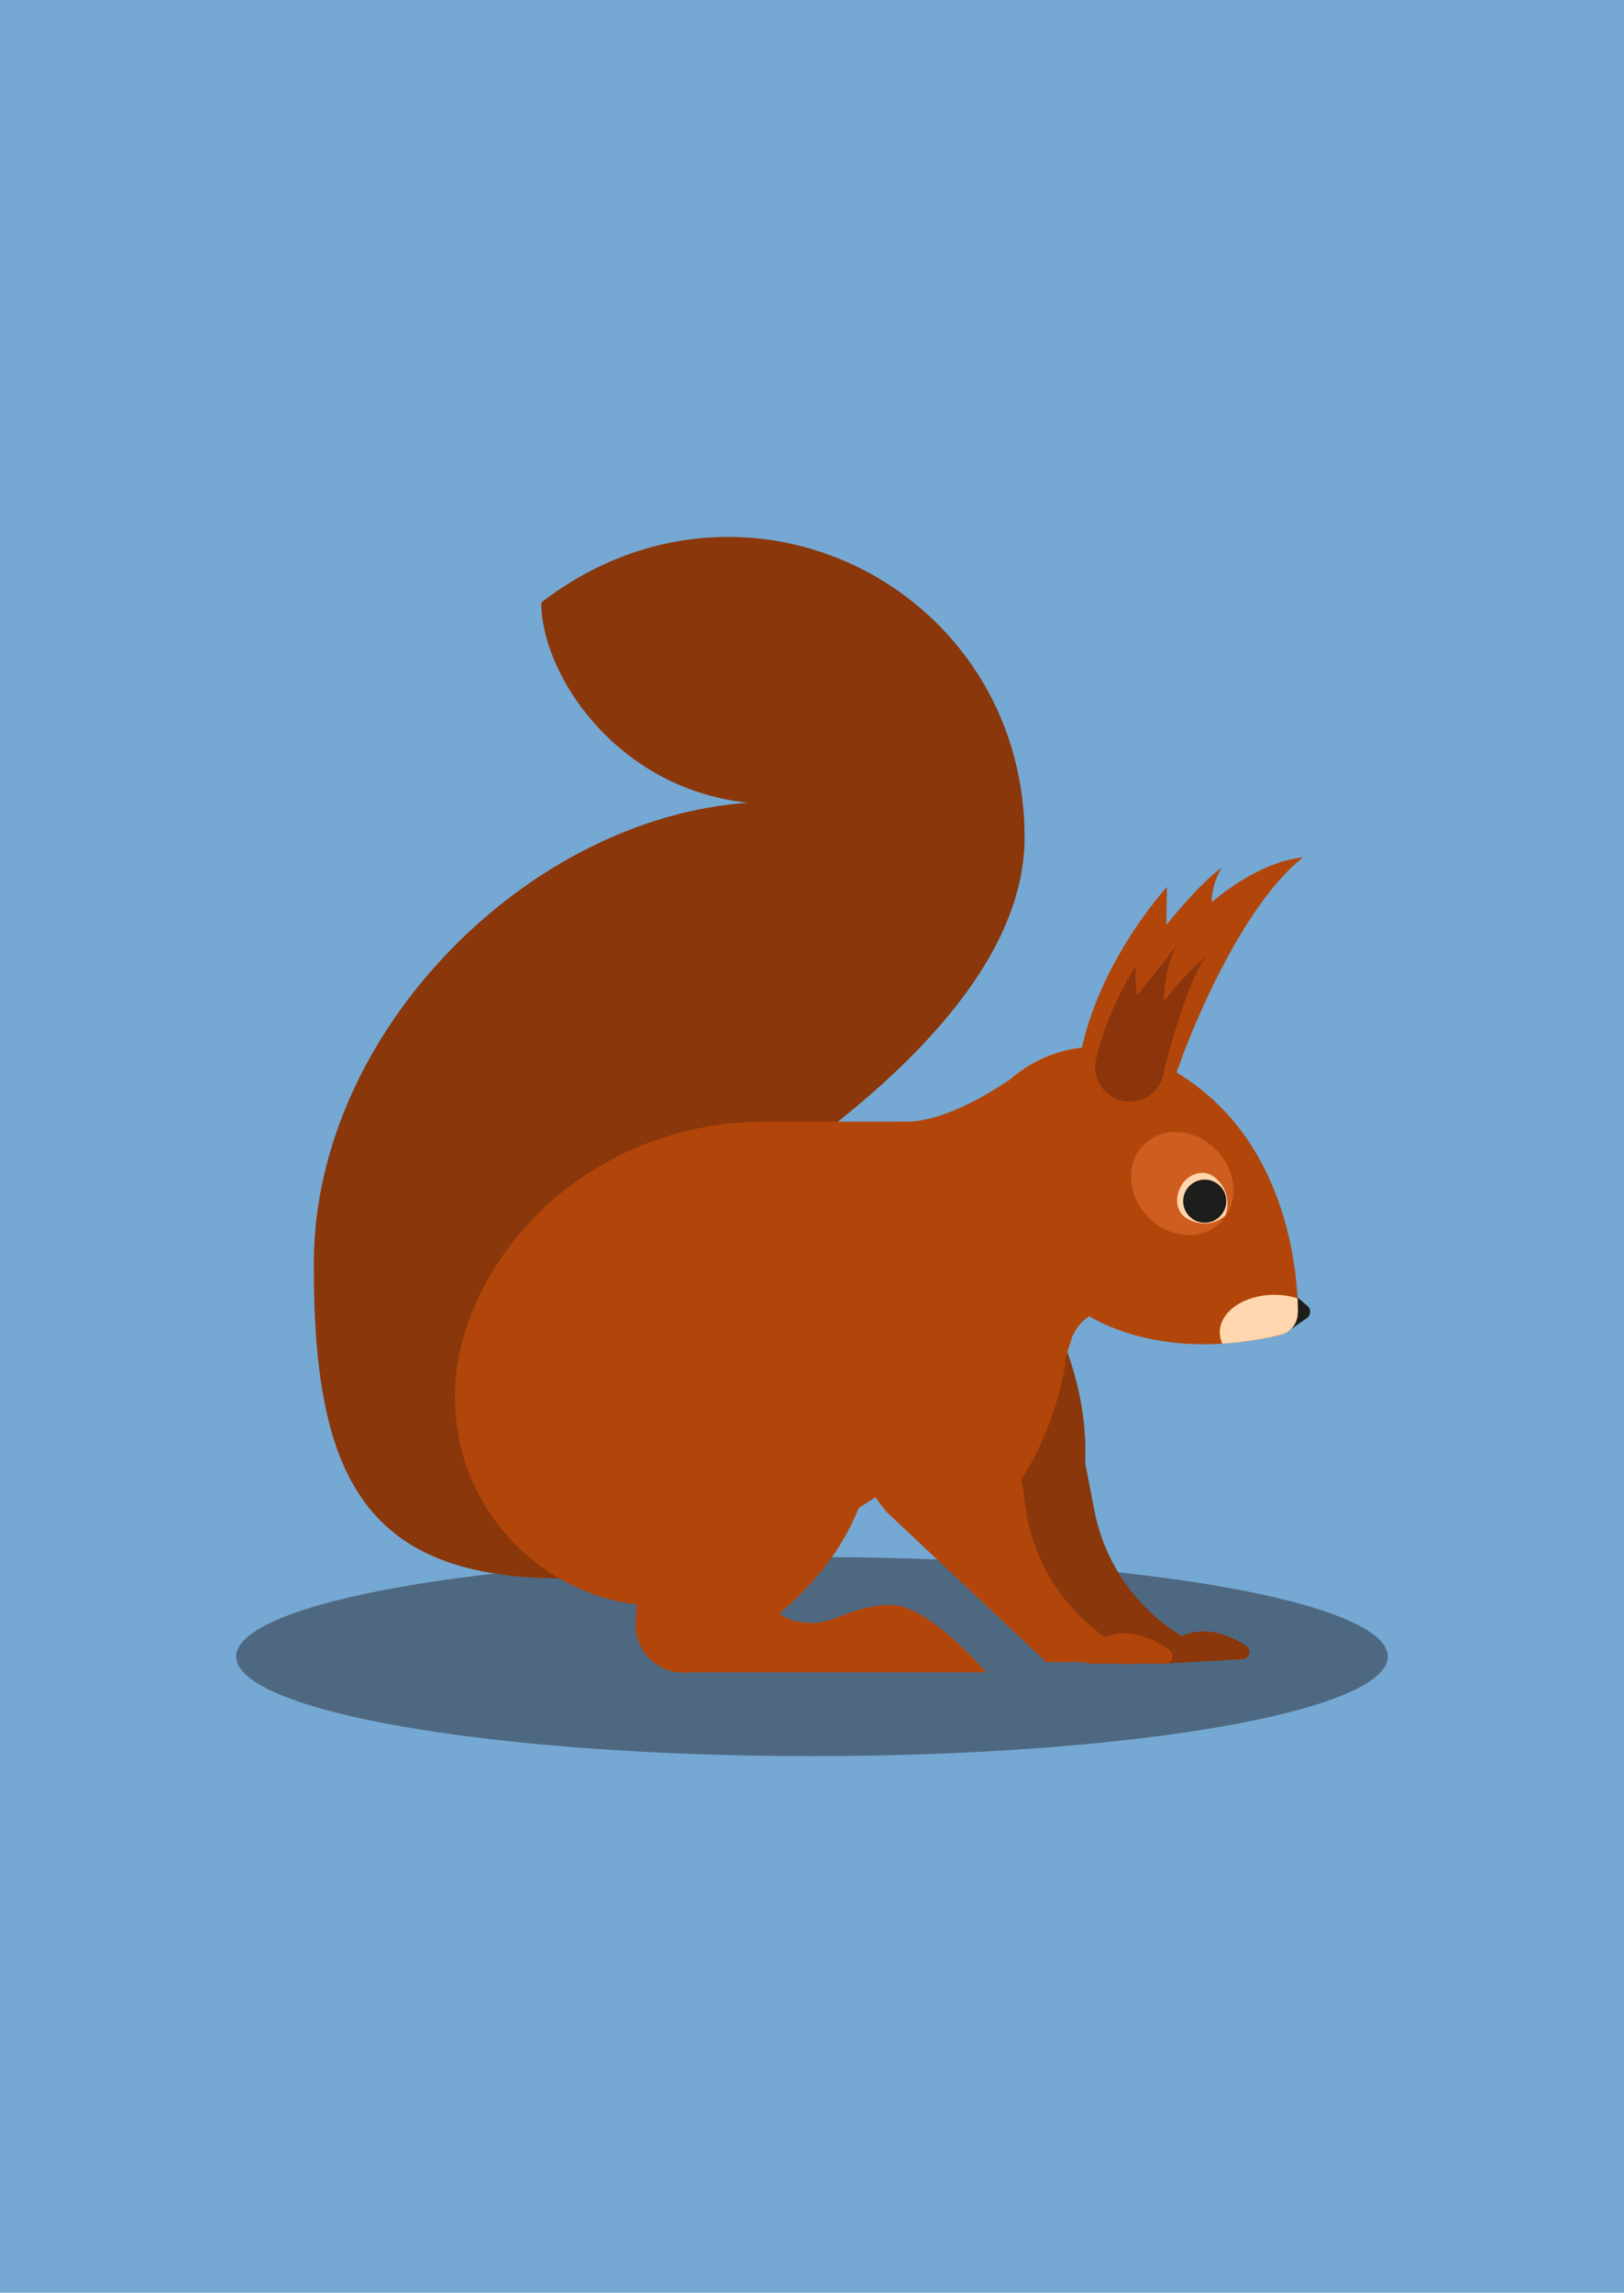
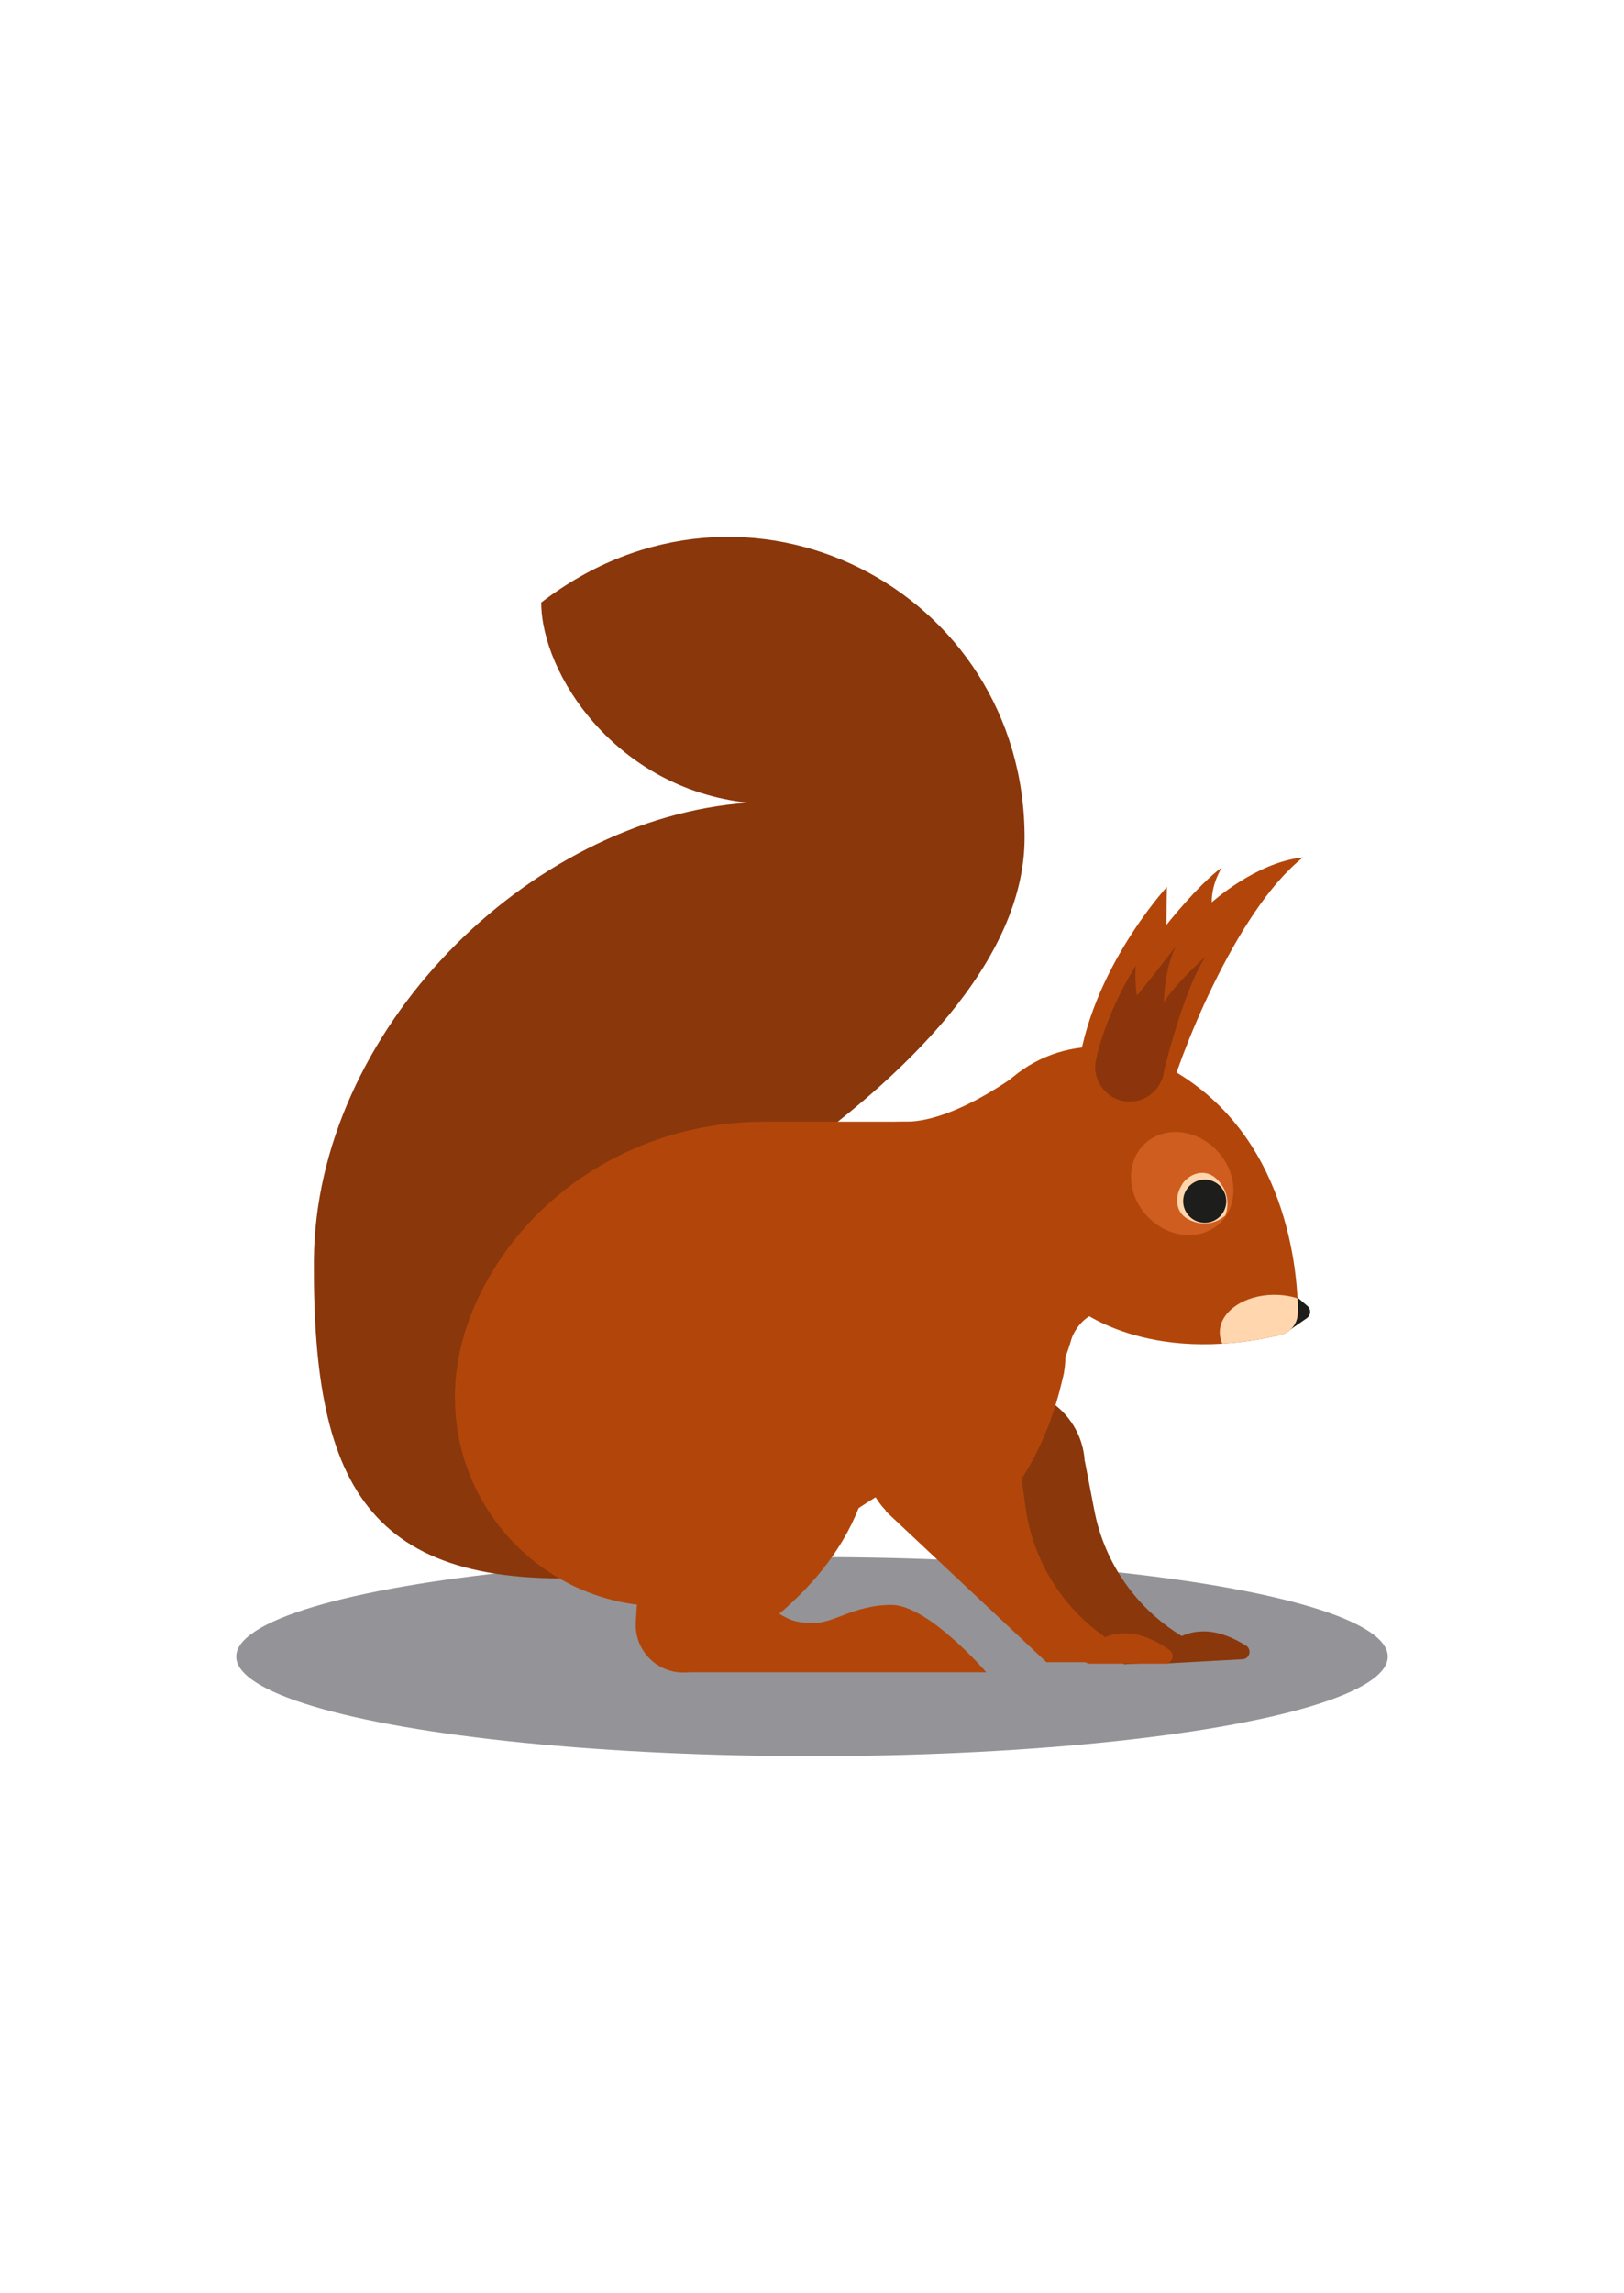
<svg xmlns="http://www.w3.org/2000/svg" viewBox="0 0 550 776.4">
  <defs>
    <style> .cls-1 { fill: none; } .cls-2 { fill: #8c350c; } .cls-3 { fill: #ffd6ad; } .cls-4 { fill: #1d1d1b; } .cls-5 { isolation: isolate; } .cls-6 { fill: #8a370b; } .cls-7 { fill: #daebd9; } .cls-8 { fill: #f93; } .cls-9 { fill: #b2460a; } .cls-10 { fill: #2a2931; mix-blend-mode: overlay; opacity: .5; } .cls-11 { fill: #cf5d1f; } .cls-12 { fill: #75a8d3; } .cls-13 { clip-path: url(#clippath); } .cls-14 { fill: #ffad5c; } </style>
    <clipPath id="clippath">
      <path class="cls-1" d="M439.6,444.4c-.2-16.9-4.9-64.7-48.5-85.2-19,19-26.6,83.5-26.6,83.5,0,0,23.5,20,69.1,9.3,3.5-.8,6-4,5.9-7.6Z" />
    </clipPath>
  </defs>
  <g class="cls-5">
    <g id="Layer_1">
-       <rect class="cls-12" y="0" width="550" height="776.3" />
      <g>
        <ellipse class="cls-10" cx="275" cy="560.9" rx="195" ry="33.7" />
        <g>
          <g>
            <g>
-               <circle class="cls-6" cx="400.4" cy="558.2" r="4.2" />
              <circle class="cls-6" cx="341.3" cy="496.3" r="26.1" />
              <path class="cls-6" d="M400.7,562.4l-20,1.1-57.3-48.1,44-20.7,3.2,16.6c3.4,17.8,14.2,33.3,29.7,42.7h0s.5,8.3.5,8.3Z" />
            </g>
            <g>
-               <circle class="cls-6" cx="341.3" cy="496.3" r="26.1" />
              <circle class="cls-6" cx="334.3" cy="459.7" r="26.1" />
-               <path class="cls-6" d="M308.3,457.3c-.4,18.7,1.9,40.7,11.9,54.4,16.2-11.8,45.5.6,46.9-11.3,2-17.9-2.2-35.7-9-51.1-5.1-11.5-49.5-4.9-49.8,8Z" />
+               <path class="cls-6" d="M308.3,457.3Z" />
            </g>
            <path class="cls-6" d="M395.3,563.2l25.5-1.4c2.4-.1,3.3-3.3,1.2-4.6-4-2.5-9.6-5.2-15.5-4.8-6.1.3-10.5,3.8-13.2,6.7-1.5,1.6-.2,4.3,2,4.2Z" />
          </g>
          <path class="cls-6" d="M208.1,533.7c-82.6,6.3-102.2-28.9-101.8-106.7.4-77.8,72.6-150,147-155.2-44.8-4.8-70-43.7-70-67.8,69.3-53.3,163.7-4.4,163.7,79.6,0,84.1-164.1,157.4-164.1,157.4l25.2,92.6Z" />
          <path class="cls-7" d="M333.2,565.8" />
          <g>
            <circle class="cls-9" cx="224.8" cy="473.2" r="70.7" />
-             <circle class="cls-8" cx="306.7" cy="438" r="58.2" />
            <path class="cls-9" d="M306.7,379.8h-48c-37.4,0-72.8,18.9-92.1,51-7.4,12.3-12.5,26.6-12.5,42.5l122.6,48s21.7-19.5,50.4-28.7c4.1-39-20.4-112.7-20.4-112.7Z" />
          </g>
          <g>
            <circle class="cls-14" cx="371.5" cy="398.9" r="44.5" />
            <circle class="cls-9" cx="306.7" cy="438" r="58.2" />
            <path class="cls-9" d="M306.7,379.8c18.2,0,41.8-19,41.8-19l27.3,82.4s-9.7.5-13.2,10.8c-4,11.7-46.1,21.8-46.1,21.8l-9.9-96Z" />
          </g>
          <g>
            <path class="cls-4" d="M436.4,436.7l6.4,5.5c1.3,1.1,1.2,3.1-.2,4.1l-5.5,3.8-3.8-8.5,3-4.9Z" />
            <circle class="cls-9" cx="371.5" cy="398.9" r="44.5" />
            <path class="cls-9" d="M439.6,444.4c-.2-16.9-4.9-64.7-48.5-85.2-19,19-26.6,83.5-26.6,83.5,0,0,23.5,20,69.1,9.3,3.5-.8,6-4,5.9-7.6Z" />
            <g class="cls-13">
              <ellipse class="cls-3" cx="431.6" cy="451.1" rx="18.5" ry="12.7" />
              <ellipse class="cls-11" cx="400.4" cy="400.8" rx="16.2" ry="18.5" transform="translate(-166 387.6) rotate(-43.7)" />
            </g>
            <path class="cls-3" d="M400.3,401c2.7-3.9,7.7-5.3,11.3-2.2,6.4,5.6,3.4,12.7,3.4,12.7,0,0-5.3,5.3-12.8,1.2-4.2-2.3-4.5-7.8-1.8-11.7Z" />
            <circle class="cls-4" cx="408" cy="406.7" r="7.3" />
            <path class="cls-9" d="M364.6,367.3c2.3-36.3,30.6-67,30.6-67l-.2,12.9s10.7-13.6,18.8-19.5c-3.8,6.4-3.4,11.8-3.4,11.8,0,0,15-13.6,30.9-15.2-23.1,18.2-42.7,69.4-45.8,82.6-3,13.2-30.9-5.5-30.9-5.5Z" />
            <circle class="cls-2" cx="382.6" cy="361.3" r="11.7" />
            <path class="cls-2" d="M384.7,326.9c-9.8,15.5-13.2,30.3-13.2,30.3l22,8.4s6.6-29,14.8-41.8c-11.9,11.1-14.1,15.5-14.1,15.5,0,0,0-11.1,4.1-19-9.9,12.8-13.3,16.8-13.3,16.8,0,0-.8-6.1-.3-10.2Z" />
          </g>
          <g>
            <g>
              <circle class="cls-9" cx="374.4" cy="558.6" r="4.2" />
              <circle class="cls-9" cx="318.9" cy="493.4" r="26.1" />
              <path class="cls-9" d="M374.4,562.8h-20s-54.5-51.2-54.5-51.2l45.1-18.1,2.3,16.7c2.4,17.9,12.3,34,27.2,44.3h0v8.3Z" />
            </g>
            <g>
              <circle class="cls-9" cx="318.9" cy="493.4" r="26.1" />
              <circle class="cls-9" cx="334.7" cy="459.7" r="26.1" />
              <path class="cls-9" d="M315.2,442.4c-11.4,14.8-22.4,34-22.4,51,20,0,36.4,27.4,44.6,18.5,12.2-13.3,19.3-30.2,22.8-46.6,2.7-12.3-37.1-33.2-45-22.9Z" />
            </g>
            <path class="cls-9" d="M369,563.3h25.6c2.5,0,3.4-3.1,1.5-4.6-3.8-2.7-9.3-5.7-15.2-5.7-6.1,0-10.7,3.2-13.6,6-1.6,1.6-.4,4.3,1.8,4.3Z" />
          </g>
          <g>
            <g>
              <path class="cls-9" d="M193,482.1c0,19.6,13.6,27.9,23.7,40.2,3.8,4.6-1.3,12.3-1.3,27.8,0,6.9,19.5,16.5,26.3,12.3,30.6-18.9,54.4-43.1,54.4-80.4,0-37.3-23.1-67.5-51.5-67.5s-51.5,30.2-51.5,67.5Z" />
              <circle class="cls-9" cx="231.4" cy="550.2" r="16.1" />
            </g>
            <g>
-               <circle class="cls-9" cx="231.4" cy="550.2" r="16.1" />
              <path class="cls-9" d="M231.4,566.2h102.6s-19.6-22.8-32.1-22.8-19.2,6.1-26.2,6.1-8.8-1-16.2-6c-16.2-10.9-28-9.4-28-9.4v32.1Z" />
            </g>
          </g>
        </g>
      </g>
    </g>
  </g>
</svg>